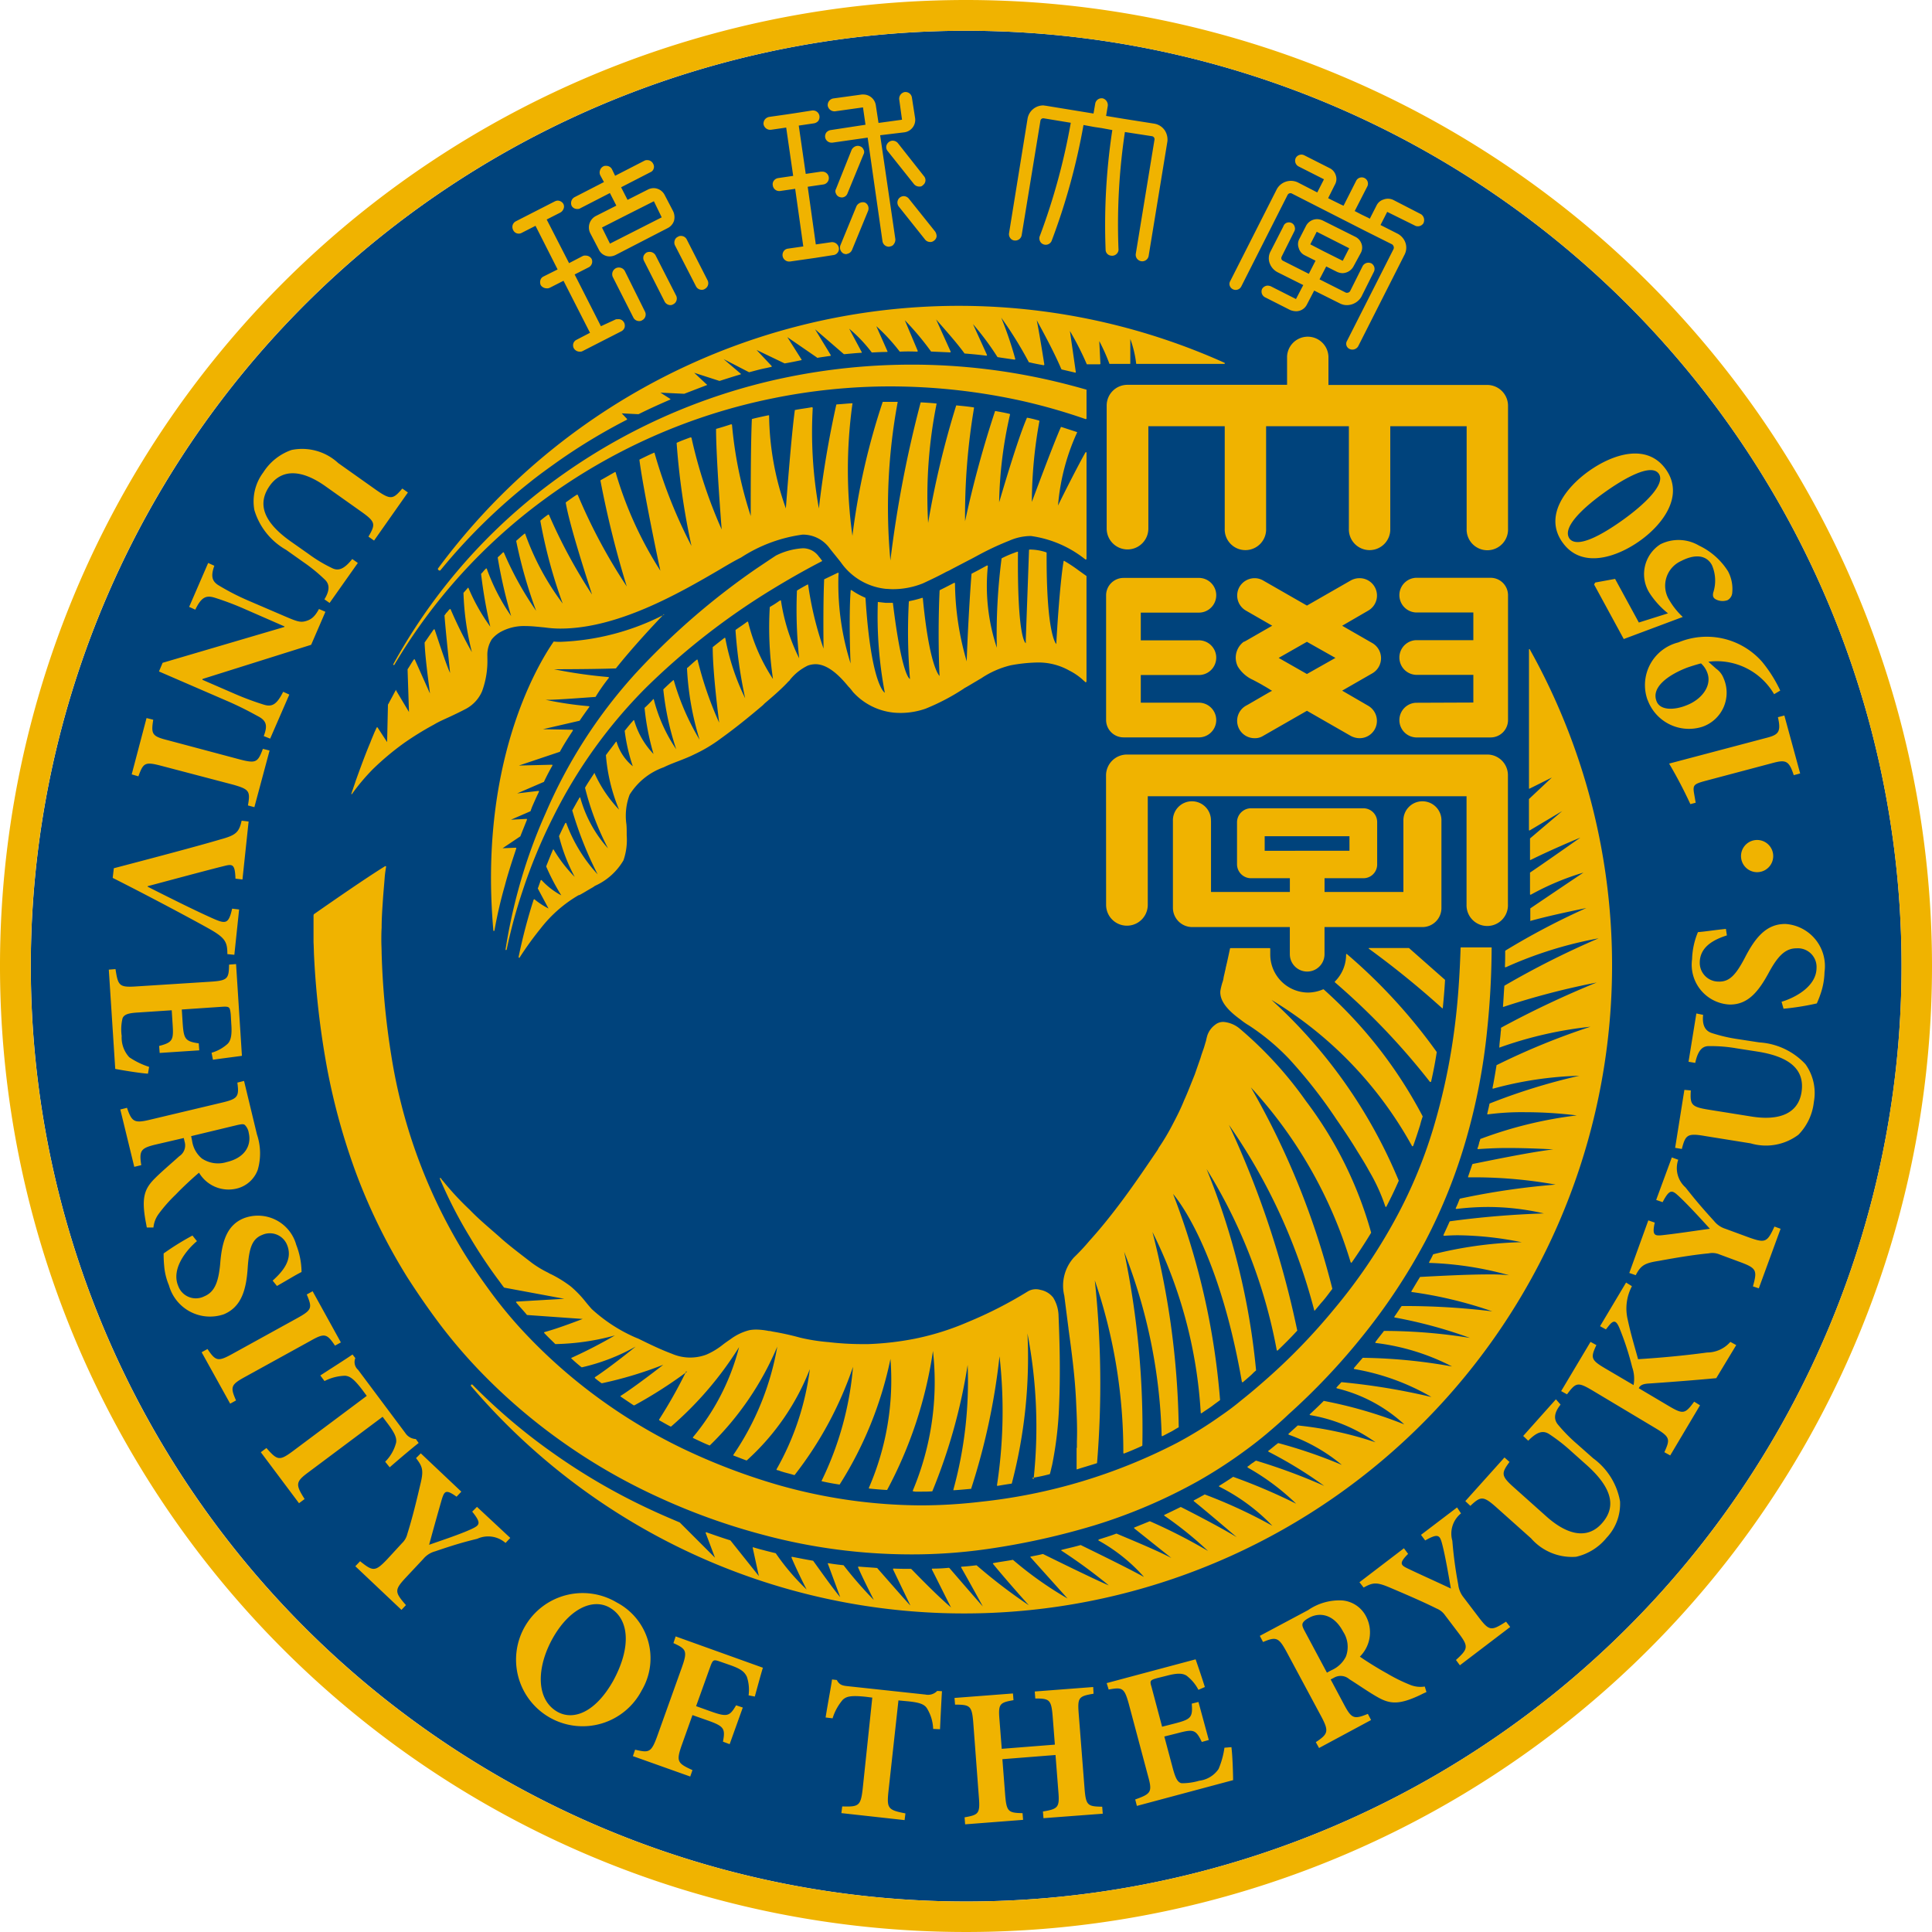
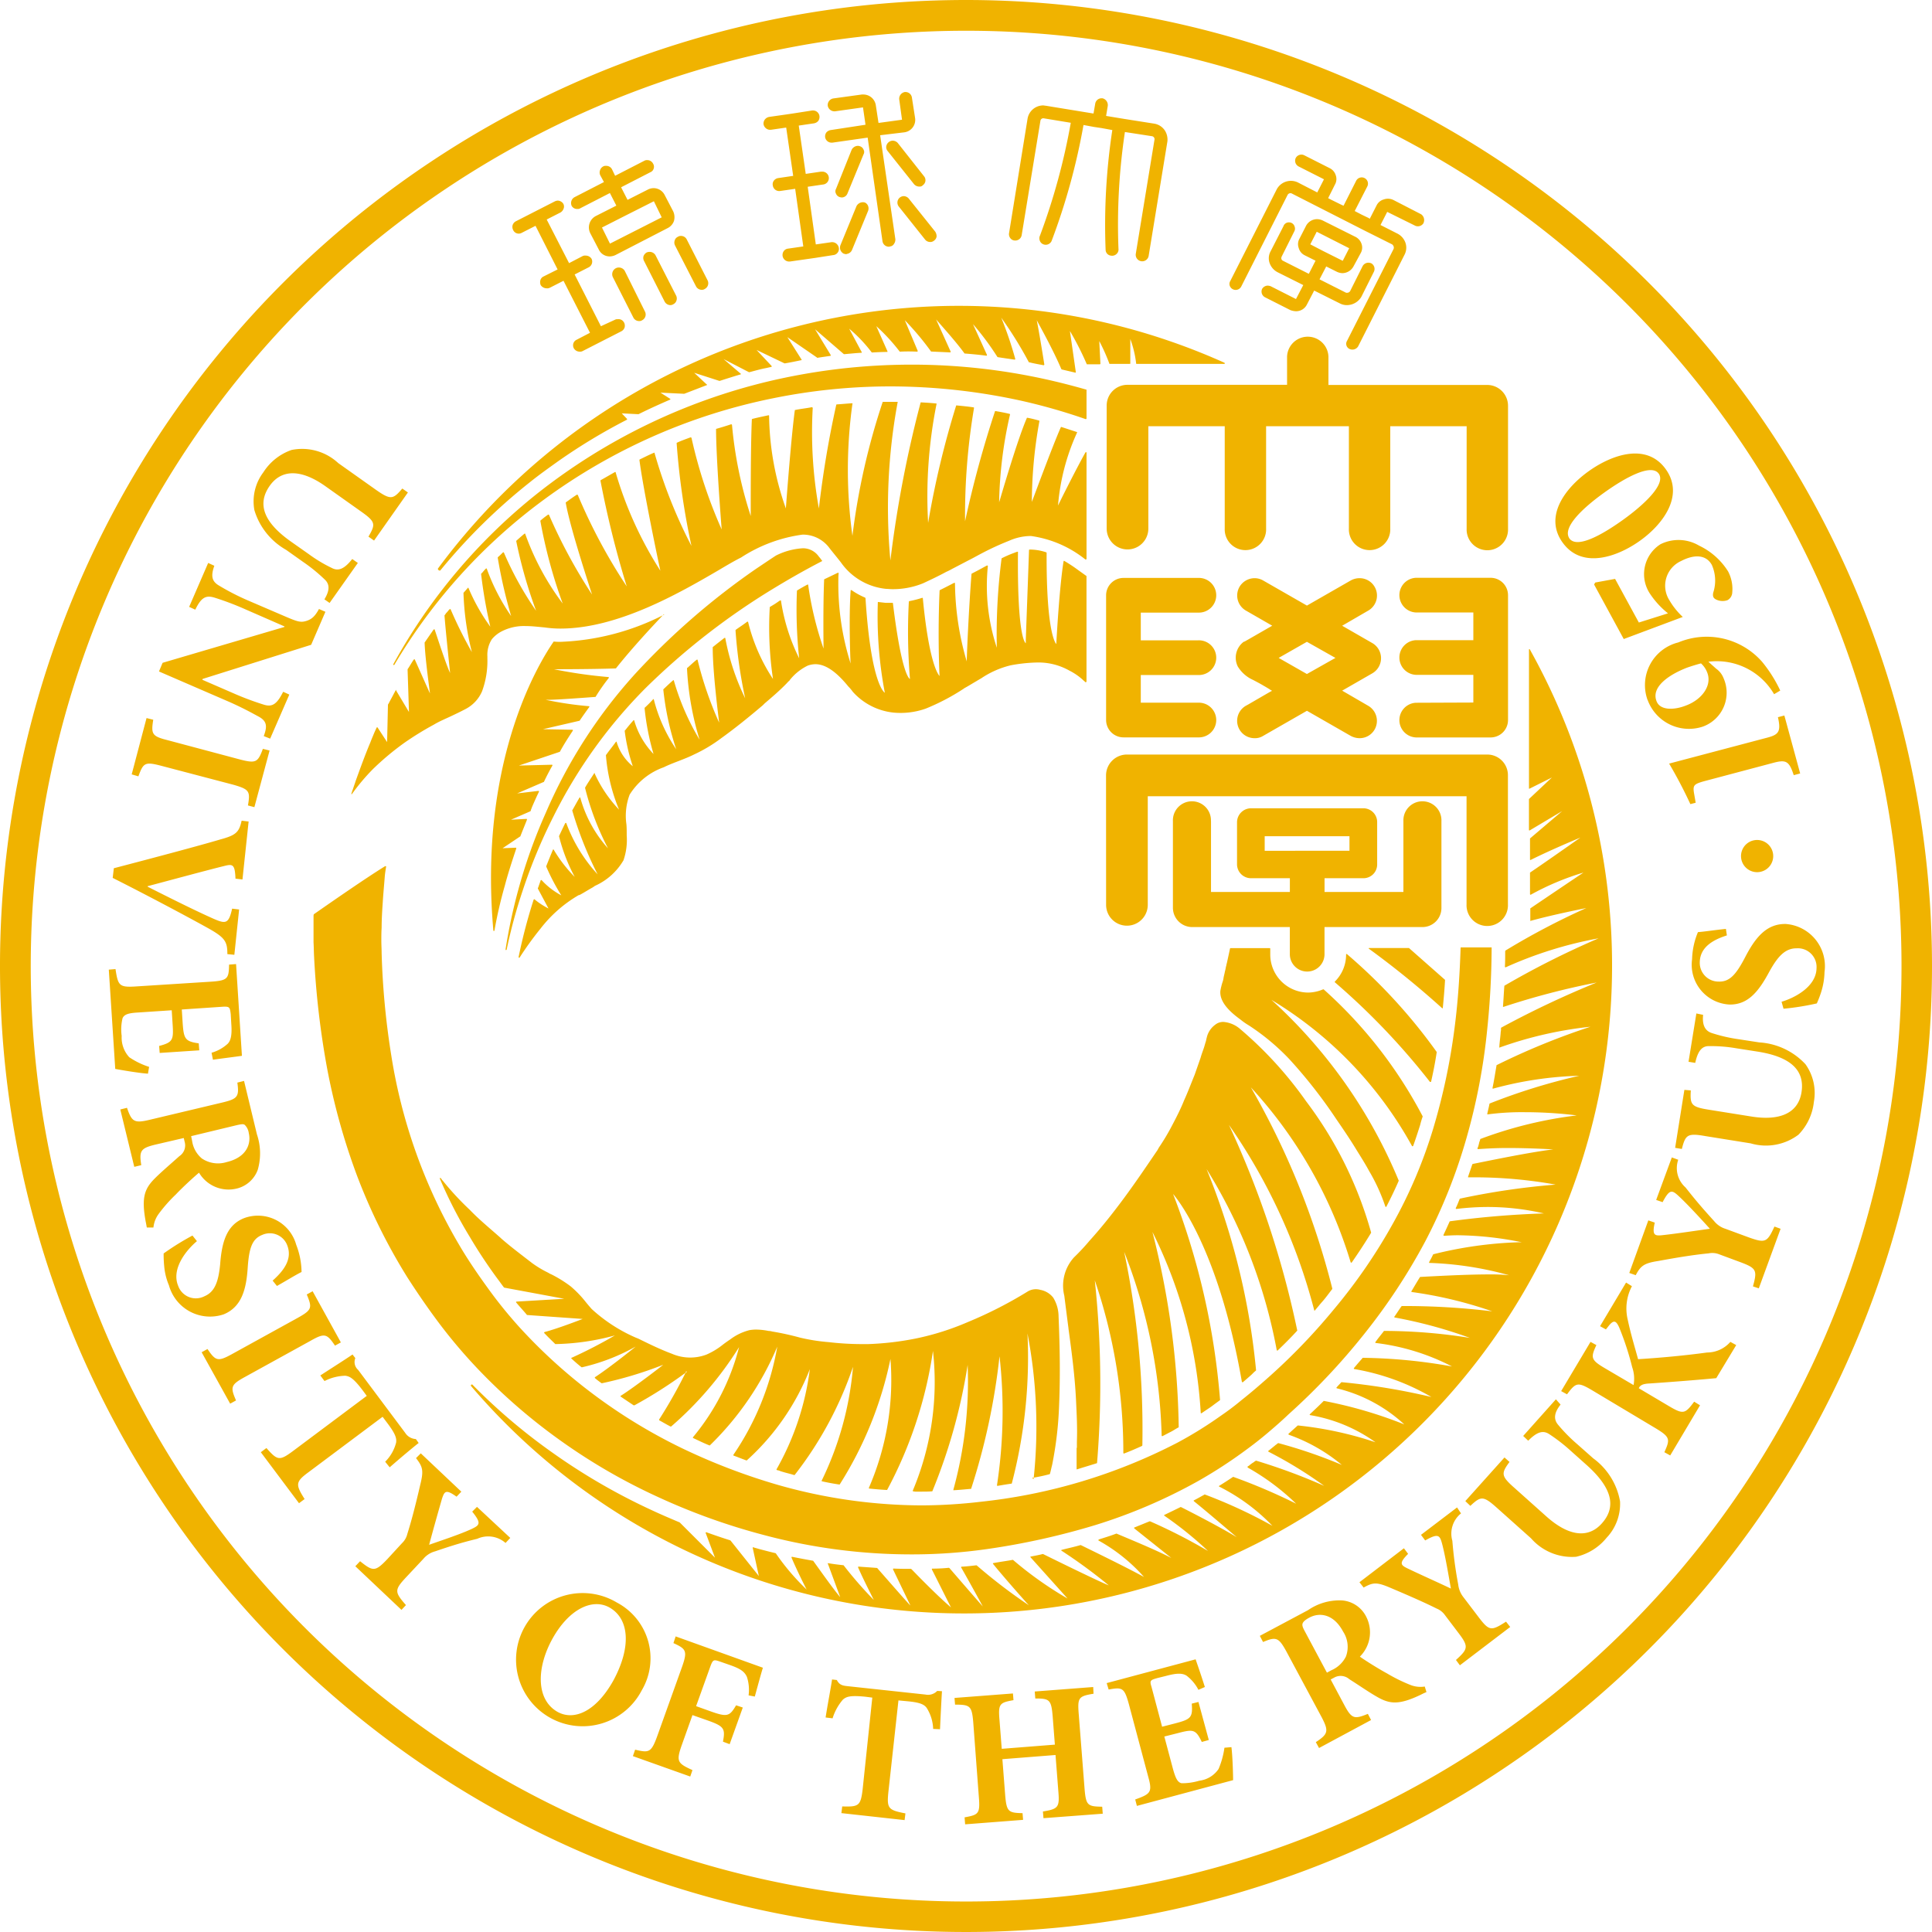
<svg xmlns="http://www.w3.org/2000/svg" width="60" height="60" viewBox="0 0 60 60">
-   <path d="M30.145,1.1A29.049,29.049,0,1,0,59.2,30.145,29.043,29.043,0,0,0,30.145,1.1Z" transform="translate(-0.145 -0.145)" fill="#00437c" />
  <path d="M60,30A30,30,0,1,1,30,0,30.007,30.007,0,0,1,60,30ZM30,.955A29.049,29.049,0,1,0,59.053,30,29.043,29.043,0,0,0,30,.955Zm11.239,11H46.19a.647.647,0,0,1,.643.643v3.822a.643.643,0,1,1-1.285,0V13.237H43.176v3.179a.643.643,0,1,1-1.285,0V13.237H39.32v3.179a.643.643,0,1,1-1.285,0V13.237H35.663v3.179a.647.647,0,1,1-1.294,0V12.594a.643.643,0,0,1,.651-.643h4.951v-.877a.643.643,0,0,1,1.285,0v.877Zm-4.03,7.07a.539.539,0,1,0,0-1.077H34.89a.541.541,0,0,0-.539.539v3.874a.541.541,0,0,0,.539.539h2.319a.539.539,0,1,0,0-1.077H35.428v-.86h1.781a.539.539,0,1,0,0-1.077H35.428v-.86Zm6.766,2.8a.539.539,0,0,0,0,1.077h2.319a.541.541,0,0,0,.539-.539V18.483a.541.541,0,0,0-.539-.539H43.975a.539.539,0,0,0,0,1.077h1.781v.86H43.975a.539.539,0,0,0,0,1.077h1.781v.86Zm-5.342-1.893c.009,0,.052-.026.877-.5l-.816-.469a.54.54,0,0,1-.2-.738.547.547,0,0,1,.469-.269.531.531,0,0,1,.261.069l1.364.782,1.364-.782a.564.564,0,0,1,.269-.069.539.539,0,0,1,.269,1.008l-.808.469.938.539a.543.543,0,0,1,0,.938l-.938.539.808.469a.542.542,0,0,1,.2.738.536.536,0,0,1-.469.269.591.591,0,0,1-.269-.069l-1.364-.782-1.364.782a.471.471,0,0,1-.261.069.539.539,0,0,1-.269-1.008l.078-.043c.6-.347.7-.408.73-.417h0v-.009h-.009c-.009-.009-.035-.017-.078-.052a.03.03,0,0,1-.017-.009c-.043-.026-.1-.061-.148-.087-.1-.061-.217-.122-.33-.182a1.062,1.062,0,0,1-.478-.417A.617.617,0,0,1,38.633,19.925Zm1.077.5.877.5.886-.5-.886-.5Zm-5.359,7.669a.647.647,0,0,0,1.294,0V24.728h9.9v3.361a.643.643,0,1,0,1.285,0V24.076a.641.641,0,0,0-.643-.643H35a.649.649,0,0,0-.651.643ZM37.609,25.5v2.2h2.449v-.426H38.851a.434.434,0,0,1-.434-.426V25.536a.436.436,0,0,1,.434-.434h3.492a.428.428,0,0,1,.426.434v1.312a.426.426,0,0,1-.426.426H41.135V27.7h2.449V25.5a.591.591,0,1,1,1.181,0v2.7a.591.591,0,0,1-.591.591h-3.04v.843a.538.538,0,1,1-1.077,0v-.843h-3.04a.6.6,0,0,1-.591-.591V25.5a.591.591,0,1,1,1.181,0Zm4.3.921V25.97H39.276v.452ZM9.737,28.437v.825c.009.148.009.3.017.443a26.431,26.431,0,0,0,.4,3.448,20.2,20.2,0,0,0,.938,3.37,18.064,18.064,0,0,0,1.563,3.153c.313.486.634.955,1,1.442a16.254,16.254,0,0,0,1.138,1.346,17.857,17.857,0,0,0,2.64,2.293A18.245,18.245,0,0,0,20.455,46.5a19.871,19.871,0,0,0,3.274,1.173,17.771,17.771,0,0,0,4.56.6h0a16.444,16.444,0,0,0,2.362-.165,22.573,22.573,0,0,0,3.37-.747,16.562,16.562,0,0,0,3.2-1.372,14.641,14.641,0,0,0,1.468-.955c.226-.165.46-.347.686-.539s.434-.373.643-.573a20.518,20.518,0,0,0,2.354-2.5,18.643,18.643,0,0,0,1.893-2.875,16.9,16.9,0,0,0,1.277-3.2,19.022,19.022,0,0,0,.643-3.361,25.288,25.288,0,0,0,.139-2.554v-.009h-.947c-.009,0-.017,0-.017.017-.026.808-.078,1.633-.182,2.441a19.536,19.536,0,0,1-.669,3.17,14.82,14.82,0,0,1-1.259,2.962,16.943,16.943,0,0,1-1.824,2.649,18.859,18.859,0,0,1-2.258,2.31q-.313.274-.625.521c-.208.174-.417.33-.634.478a12.458,12.458,0,0,1-1.346.834,17.2,17.2,0,0,1-6.1,1.833,16.123,16.123,0,0,1-1.841.113,16.433,16.433,0,0,1-4.456-.634,19.308,19.308,0,0,1-2.979-1.138,16.8,16.8,0,0,1-2.71-1.642,16.417,16.417,0,0,1-2.345-2.119A13.93,13.93,0,0,1,15.148,40c-.321-.443-.617-.877-.877-1.32a16.7,16.7,0,0,1-2.119-5.9,24.217,24.217,0,0,1-.3-3.179c0-.122-.009-.252-.009-.4,0-.122,0-.252.009-.391,0-.261.017-.53.035-.79.017-.278.043-.539.061-.782.009-.113.026-.217.043-.321,0-.009,0-.009-.009-.017H11.96c-.617.382-1.65,1.1-2.215,1.494A.244.244,0,0,0,9.737,28.437Zm2.493-7.782c.009,0,.009,0,.017-.009a17.3,17.3,0,0,1,4.638-5.124,18.03,18.03,0,0,1,7.122-3.153A18.3,18.3,0,0,1,27.655,12a19.046,19.046,0,0,1,4.091.452,18.1,18.1,0,0,1,1.972.565.027.027,0,0,0,.017-.009A.009.009,0,0,0,33.743,13v-.886c0-.009,0-.017-.017-.017-.608-.174-1.216-.321-1.815-.434a19.294,19.294,0,0,0-8.017.174A18.5,18.5,0,0,0,16.72,15.3a17.579,17.579,0,0,0-4.508,5.333c-.009,0,0,.017.017.017Zm21.4.46c.026.026.052.043.078.069.009.009.009.009.017,0a.019.019,0,0,0,.017-.017V17.892a.009.009,0,0,0-.009-.009l-.243-.174a4.641,4.641,0,0,0-.434-.287c-.009-.009-.017-.009-.017,0l-.009.009c-.13.816-.217,2.389-.226,2.571-.009-.009-.313-.3-.3-2.831a.03.03,0,0,0-.009-.017,1.6,1.6,0,0,0-.521-.087.019.019,0,0,0-.017.017c-.017.512-.052,1.45-.1,2.779v.113c-.017-.009-.269-.174-.243-2.832,0-.009,0-.009-.009-.009s-.009-.009-.009,0a.659.659,0,0,0-.1.035c-.122.043-.252.1-.382.165l-.009.009a18.394,18.394,0,0,0-.148,2.771,6.09,6.09,0,0,1-.278-2.536.009.009,0,0,0-.009-.009c0-.009-.009-.009-.017-.009-.13.069-.252.139-.373.2l-.1.052-.009.009c-.087,1.12-.148,2.562-.148,2.719a8.833,8.833,0,0,1-.365-2.423c0-.009,0-.009-.009-.017h-.017l-.035.017c-.148.078-.287.148-.408.208a.03.03,0,0,0-.009.017c-.061,1.3-.009,2.6,0,2.649-.017-.009-.321-.313-.521-2.415,0-.009,0-.009-.009-.009h-.017a3.2,3.2,0,0,1-.391.1c-.009,0-.009.009-.017.017a17.587,17.587,0,0,0,.035,2.4c-.009,0-.252-.078-.53-2.354,0-.009-.009-.009-.017-.009h-.208l-.226-.026h-.017V18.7a12.683,12.683,0,0,0,.217,2.814s-.426-.217-.6-2.936c0-.009-.009-.009-.009-.017a2.28,2.28,0,0,1-.426-.235h-.017c-.009,0-.009.009-.009.017-.061.782-.009,2.258,0,2.267a8.2,8.2,0,0,1-.382-2.623V17.97a1.63,1.63,0,0,1,.009-.165c0-.009,0-.009-.009-.017h-.017l-.417.2c-.009.009-.009.009-.009.017v.026c-.035.825-.017,2.093-.017,2.111a10.462,10.462,0,0,1-.478-1.98.009.009,0,0,0-.009-.009h-.009c-.1.052-.208.113-.321.182l-.009.009a14.024,14.024,0,0,0,.069,2.1,6.009,6.009,0,0,1-.565-1.789.009.009,0,0,0-.009-.009h-.017l-.009.009a.116.116,0,0,0-.043.026c-.052.035-.113.078-.174.113l-.087.052-.009.009a10.838,10.838,0,0,0,.1,2.232,5.644,5.644,0,0,1-.773-1.772l-.009-.009h-.017c-.13.1-.261.182-.356.252a.03.03,0,0,0-.009.017,14.7,14.7,0,0,0,.3,2.111,7.241,7.241,0,0,1-.617-1.867.009.009,0,0,0-.009-.009h-.017q-.169.13-.365.287v.009c0,.79.182,2.18.2,2.336a11.138,11.138,0,0,1-.669-1.946.009.009,0,0,0-.009-.009c0-.009-.009,0-.017,0-.1.078-.191.165-.278.243l-.017.009c0,.009,0,.009-.009.009a9.034,9.034,0,0,0,.391,2.224,7.658,7.658,0,0,1-.8-1.841l-.009-.009a.027.027,0,0,0-.017.009c-.1.087-.2.182-.3.278v.009a8.708,8.708,0,0,0,.4,1.85,4.889,4.889,0,0,1-.695-1.546.009.009,0,0,0-.009-.009c-.009,0-.017,0-.017.009a3.684,3.684,0,0,1-.261.261v.009a7.717,7.717,0,0,0,.278,1.424,2.5,2.5,0,0,1-.6-1.042l-.009-.009c-.009,0-.017,0-.017.009q-.13.143-.261.313c-.009,0-.009,0-.009.009a5.552,5.552,0,0,0,.252,1.1,1.534,1.534,0,0,1-.5-.747c0-.009,0-.009-.009-.017a.03.03,0,0,0-.017.009c-.1.139-.208.269-.3.4a.009.009,0,0,0-.009.009,5.515,5.515,0,0,0,.408,1.694,4.044,4.044,0,0,1-.764-1.138L18.474,24c-.009,0-.017,0-.017.009-.1.156-.2.3-.287.452v.009a8.515,8.515,0,0,0,.712,1.876,3.89,3.89,0,0,1-.86-1.572c0-.009-.009-.009-.017-.009a.009.009,0,0,0-.009.009c-.078.13-.148.261-.217.382l-.009.009a11.412,11.412,0,0,0,.79,1.989,4.788,4.788,0,0,1-.973-1.589c0-.009-.009-.009-.017-.009s-.009,0-.017.009c-.069.139-.139.287-.191.4v.009a5.471,5.471,0,0,0,.486,1.259,4.37,4.37,0,0,1-.651-.843.009.009,0,0,0-.009-.009h0c-.009,0-.017,0-.017.009-.069.165-.139.339-.208.512v.009a6.631,6.631,0,0,0,.469.895,2.257,2.257,0,0,1-.608-.469.03.03,0,0,0-.017-.009c0,.009-.009.009-.017.009-.017.069-.052.148-.069.208l-.017.035v.017l.33.617a2.3,2.3,0,0,1-.426-.278c-.009-.009-.009-.009-.017-.009s-.009.009-.017.009a16.7,16.7,0,0,0-.469,1.789.03.03,0,0,0,.009.017h.009c.009,0,.017,0,.017-.009a10.046,10.046,0,0,1,.651-.9A4.1,4.1,0,0,1,17.97,27.8L18,27.794c.13-.069.252-.148.391-.226a.611.611,0,0,0,.078-.052l.017-.009a1.945,1.945,0,0,0,.877-.79,1.94,1.94,0,0,0,.1-.773V25.9c0-.1,0-.2-.009-.3a1.86,1.86,0,0,1,.1-.921,2.054,2.054,0,0,1,1.06-.851c.156-.078.321-.139.478-.2h0c.156-.061.313-.122.469-.2a4.63,4.63,0,0,0,.834-.5c.417-.3.834-.634,1.294-1.025l.061-.061c.235-.2.469-.4.686-.625a.818.818,0,0,1,.087-.087l.009-.017a1.611,1.611,0,0,1,.556-.443.745.745,0,0,1,.235-.043c.391,0,.756.365,1.025.695l.026.026a1.586,1.586,0,0,1,.113.139,1.971,1.971,0,0,0,1.259.643,2.346,2.346,0,0,0,1-.122,6.755,6.755,0,0,0,1.19-.625l.009-.009c.13-.069.252-.148.373-.217.043-.026.1-.061.148-.087a2.821,2.821,0,0,1,.921-.408,4.945,4.945,0,0,1,.8-.087,1.951,1.951,0,0,1,1.025.252A1.859,1.859,0,0,1,33.631,21.115ZM20.62,19.091a7.658,7.658,0,0,1-3.214.842,1.818,1.818,0,0,1-.208-.009h0a.009.009,0,0,0-.009.009c-.556.808-2.319,3.848-1.867,8.964a.019.019,0,0,0,.017.017h0c.009,0,.009-.009.017-.017a13.711,13.711,0,0,1,.321-1.39c.1-.382.226-.764.356-1.155v-.017a.027.027,0,0,0-.017-.009h0l-.408.017.556-.373v-.009c.069-.174.139-.347.2-.5V25.44c-.009-.009-.009-.009-.017-.009l-.478.026.6-.261.009-.009c.009-.017.009-.035.017-.052s.017-.043.026-.069c.061-.139.13-.3.217-.478v-.017a.027.027,0,0,0-.017-.009l-.66.078.825-.356c.009,0,.009,0,.009-.009q.13-.274.261-.5v-.017c-.009-.009-.009-.009-.017-.009l-1.025.026,1.268-.426a.009.009,0,0,0,.009-.009c.113-.208.252-.426.4-.651v-.017a.03.03,0,0,0-.017-.009l-.912-.017,1.129-.261A.009.009,0,0,0,18,22.383c.1-.148.2-.287.3-.426.009-.009.009-.009,0-.017s-.009-.009-.017-.009a10.877,10.877,0,0,1-1.346-.2c.156.017,1.06-.052,1.546-.087.009,0,.017,0,.017-.009a5.741,5.741,0,0,1,.408-.582v-.017l-.009-.009a14.724,14.724,0,0,1-1.694-.243c.009,0,1.242,0,1.92-.026a.009.009,0,0,0,.009-.009c.512-.643,1.138-1.312,1.468-1.659a.027.027,0,0,0,.009-.017C20.637,19.091,20.628,19.082,20.62,19.091Zm-8.312,2.336h0c-.009,0-.009,0-.017.009l-.017.026c-.009.026-.035.061-.052.1-.052.1-.1.182-.148.278l-.026.043v.009l-.026,1.155-.3-.46h-.009a.027.027,0,0,0-.017.009c-.026.061-.052.113-.078.174-.035.087-.078.182-.113.278-.165.391-.313.8-.46,1.207-.026.087-.061.174-.087.261-.017.035-.026.078-.043.122v.009a.012.012,0,0,0,0,.017h.009a.009.009,0,0,0,.009-.009,6.473,6.473,0,0,1,.643-.764,8.464,8.464,0,0,1,.973-.816,9.487,9.487,0,0,1,.929-.573c.165-.1.347-.174.512-.252s.313-.148.46-.226a1.117,1.117,0,0,0,.521-.556,2.73,2.73,0,0,0,.165-1.025v-.061a.9.9,0,0,1,.139-.53.975.975,0,0,1,.287-.235,1.508,1.508,0,0,1,.764-.174c.2,0,.4.026.591.043l.069.009a3.357,3.357,0,0,0,.417.026c1.781,0,3.683-1.094,4.933-1.824.261-.156.486-.287.677-.382a4.63,4.63,0,0,1,1.911-.712,1.025,1.025,0,0,1,.842.426c.13.165.243.3.347.434a1.947,1.947,0,0,0,1.407.825c.061,0,.122.009.182.009a2.476,2.476,0,0,0,.964-.182c.243-.113.5-.235.721-.356a1.621,1.621,0,0,0,.174-.087l.5-.261c.139-.069.278-.148.426-.226a8.7,8.7,0,0,1,.851-.391,1.686,1.686,0,0,1,.677-.148,3.455,3.455,0,0,1,1.694.73h.017c.009-.009.017-.009.017-.017v-3.3a.019.019,0,0,0-.017-.017.03.03,0,0,0-.017.009c-.321.573-.851,1.642-.851,1.65a6.744,6.744,0,0,1,.591-2.267v-.009c0-.009,0-.009-.009-.009l-.478-.156c-.009,0-.017,0-.017.009-.252.565-.895,2.31-.9,2.319a14.2,14.2,0,0,1,.235-2.51.03.03,0,0,0-.009-.017c-.1-.026-.217-.061-.365-.087-.009,0-.017,0-.017.009-.313.721-.851,2.6-.86,2.614h0a13.091,13.091,0,0,1,.339-2.727.019.019,0,0,0-.017-.017c-.139-.035-.287-.061-.434-.087-.009,0-.017,0-.017.009a33.264,33.264,0,0,0-.929,3.413,20.086,20.086,0,0,1,.278-3.518v-.009l-.009-.009c-.165-.026-.339-.043-.53-.061-.009,0-.017,0-.017.009a28.121,28.121,0,0,0-.869,3.639,14.564,14.564,0,0,1,.261-3.691v-.017h-.009c-.156-.017-.313-.026-.469-.035h0c-.009,0-.017,0-.017.009a36.283,36.283,0,0,0-.938,4.9,17.916,17.916,0,0,1,.226-4.916v-.009H27.42a.009.009,0,0,0-.009.009,21.3,21.3,0,0,0-.938,4.152h0a14.9,14.9,0,0,1,0-4.1c.009,0,0-.017,0-.017h-.017c-.156.009-.313.026-.469.035a.019.019,0,0,0-.017.017,31.518,31.518,0,0,0-.539,3.214h0a13.327,13.327,0,0,1-.191-3.118c0-.009,0-.009-.009-.017a.03.03,0,0,0-.017-.009c-.182.035-.356.052-.521.087-.009,0-.009,0-.009.009-.113.825-.261,2.814-.278,3.04v.009a8.868,8.868,0,0,1-.521-2.884.009.009,0,0,0-.009-.009h-.017c-.165.035-.33.069-.5.113l-.009.009c-.043.869-.035,2.988-.035,3.005a12.739,12.739,0,0,1-.582-2.831.009.009,0,0,0-.009-.009c-.009-.009-.009-.009-.017-.009-.156.052-.313.1-.452.139a.03.03,0,0,0-.017.009c0,.877.156,2.892.174,3.118a14.922,14.922,0,0,1-.938-2.849c-.009,0-.009-.009-.017-.009h-.017c-.139.052-.278.1-.417.165-.009,0-.009.009-.009.017a22.745,22.745,0,0,0,.46,3.188,15.35,15.35,0,0,1-1.146-2.884.009.009,0,0,0-.009-.009c0-.009-.009-.009-.009,0-.148.061-.3.139-.443.208-.009.009-.009.009-.009.017.122.947.625,3.335.651,3.439a11.725,11.725,0,0,1-1.39-3.057.009.009,0,0,0-.009-.009H19.1c-.139.078-.287.165-.443.252-.009.009-.009.009-.009.017a30.628,30.628,0,0,0,.816,3.283,17.155,17.155,0,0,1-1.52-2.84c-.009,0-.009-.009-.017-.009h-.009c-.113.069-.217.148-.339.235-.009,0-.009.009-.009.017.13.773.79,2.762.816,2.849A16.452,16.452,0,0,1,17.05,15.99l-.009-.009h-.017c-.1.069-.165.122-.235.182l-.009.009a15.54,15.54,0,0,0,.695,2.571,8.127,8.127,0,0,1-1.164-2.163c0-.009,0-.009-.009-.009h-.009c-.087.069-.174.148-.252.217-.009.009-.009.009-.009.017a14.688,14.688,0,0,0,.617,2.163,10.172,10.172,0,0,1-1-1.807l-.009-.009a.032.032,0,0,0-.026.009c-.043.043-.1.1-.148.139,0,.009-.009.009-.009.017a15.32,15.32,0,0,0,.417,1.815,6.33,6.33,0,0,1-.756-1.468c0-.009,0-.009-.017-.009a.027.027,0,0,0-.017.009,1.337,1.337,0,0,0-.1.113l-.035.035-.009.009a14.937,14.937,0,0,0,.287,1.642,5.983,5.983,0,0,1-.677-1.2.009.009,0,0,0-.009-.009c-.009,0-.017,0-.017.009-.043.052-.087.1-.13.148v.009a8.476,8.476,0,0,0,.261,1.833,13.508,13.508,0,0,1-.66-1.329c-.009-.009-.009-.009-.017-.009h-.009l-.035.035a.92.92,0,0,1-.087.1.264.264,0,0,1-.043.061v0c.035.486.174,1.772.174,1.789-.13-.278-.373-1.034-.478-1.346,0-.009-.009-.009-.017-.009s-.017,0-.017.009l-.009.009c-.009.017-.026.035-.035.052q-.1.143-.235.339v.009c.017.512.165,1.529.165,1.572l-.469-1.051c0-.009-.009-.009-.017-.009h0c-.009,0-.009.009-.017.009-.069.1-.122.2-.191.3V20.8l.043,1.312-.4-.669C12.316,21.427,12.307,21.427,12.307,21.427Zm1.338-3.709h.026a18.1,18.1,0,0,1,2.788-2.745c.269-.217.573-.434.877-.651a17.972,17.972,0,0,1,2.128-1.285l.009-.009v-.017l-.165-.174.512.026h.009c.33-.165.66-.313.981-.452l.009-.009c0-.009,0-.009-.009-.017l-.3-.191.73.035h.009l.7-.269c.009,0,.009,0,.009-.009s0-.009-.009-.009l-.391-.365.782.252h.009c.217-.069.434-.139.643-.2.009,0,.009-.009.017-.009s0-.009-.009-.017l-.53-.452.79.408h.009c.2-.052.365-.1.53-.13l.113-.026.043-.009a.009.009,0,0,0,.009-.009v-.017l-.469-.5.869.417h.009c.156-.026.33-.061.512-.1.009,0,.009,0,.009-.009V11.17l-.443-.7.921.634a.009.009,0,0,0,.009.009c.156-.026.287-.043.408-.061l.009-.009v-.017l-.486-.8.895.773h.017c.191-.017.365-.035.521-.043.009,0,.017,0,.017-.009s.009-.009,0-.009l-.391-.73a4.44,4.44,0,0,1,.695.73.03.03,0,0,0,.017.009c.156-.009.313-.017.469-.017a.009.009,0,0,0,.009-.009v-.009l-.347-.782a5.9,5.9,0,0,1,.721.782l.009.009c.174-.009.356-.009.538,0a.019.019,0,0,0,.017-.017v-.009L28.1,9.945a8.766,8.766,0,0,1,.816.973h.017l.573.026a.03.03,0,0,0,.017-.009v-.017l-.452-1c.061.078.608.677.877,1.051a.009.009,0,0,0,.009.009c.2.017.426.035.677.069a.019.019,0,0,0,.017-.017v-.009l-.434-.955a8.68,8.68,0,0,1,.756,1.016l.009.009c.165.026.347.052.53.078a.019.019,0,0,0,.017-.017v-.009a11.673,11.673,0,0,0-.434-1.277,12.456,12.456,0,0,1,.851,1.372c0,.009.009.009.017.017h.017c.139.035.287.061.426.087h.009s.017-.009.017-.017v-.009c-.061-.391-.174-1.077-.235-1.372.052.1.512.921.764,1.52a.009.009,0,0,1,.009.009l.426.1H33.4c.009,0,.009-.009.009-.017v-.009l-.182-1.268a9.24,9.24,0,0,1,.521,1.025.009.009,0,0,0,.009.009h.4a.019.019,0,0,0,.017-.017v-.009l-.035-.695a5.993,5.993,0,0,1,.313.7c0,.009.009.009.017.009h.617c.017,0,.017-.009.017-.017v-.756a3.341,3.341,0,0,1,.182.764c0,.009.009.009.017.009h2.719a.019.019,0,0,0,.017-.017.03.03,0,0,0-.009-.017A20.121,20.121,0,0,0,13.6,17.658C13.593,17.684,13.619,17.71,13.645,17.719Zm6.028,3.266a15.562,15.562,0,0,0-2.727,4.265A16.371,16.371,0,0,0,16.1,27.62a16.949,16.949,0,0,0-.4,1.867c0,.009,0,.017.017.017h0a.03.03,0,0,0,.017-.009,15.957,15.957,0,0,1,.5-1.841,16.683,16.683,0,0,1,.955-2.3,15.339,15.339,0,0,1,2.875-4,21.756,21.756,0,0,1,3.882-3.031c.512-.313,1.042-.617,1.581-.895a.009.009,0,0,1,.009-.009.009.009,0,0,0-.009-.009l-.026-.035a.76.76,0,0,0-.069-.087.6.6,0,0,0-.5-.261,2.143,2.143,0,0,0-.834.226c-.226.148-.417.278-.6.4A22.312,22.312,0,0,0,19.673,20.984ZM44.435,33.6h0l.009-.009c.069-.3.13-.617.174-.912v-.009a16.962,16.962,0,0,0-2.788-3.04.012.012,0,0,0-.017,0c-.009,0-.009.009-.009.017a1.17,1.17,0,0,1-.347.834.009.009,0,0,1-.009.009c0,.009.009.009.009.017A21.713,21.713,0,0,1,44.409,33.6C44.427,33.6,44.435,33.6,44.435,33.6Zm-.582,1.989c0,.009.009.009.017.009s.009-.009.017-.009c.078-.217.148-.434.217-.651a2.4,2.4,0,0,1,.069-.235l.009-.026v-.009a13.99,13.99,0,0,0-3.075-3.943h-.017a1.213,1.213,0,0,1-.46.1,1.182,1.182,0,0,1-1.181-1.181v-.182a.019.019,0,0,0-.017-.017H38.217a.027.027,0,0,0-.017.009c-.009.043-.061.287-.1.46-.017.052-.017.1-.026.1a1.412,1.412,0,0,1-.035.165c-.009.061-.035.139-.043.208a.723.723,0,0,1-.035.13,2.134,2.134,0,0,0-.061.252c-.035.356.313.669.625.895a2.058,2.058,0,0,0,.261.182,6.992,6.992,0,0,1,1.251,1.042,15.271,15.271,0,0,1,1.468,1.876c.252.365.46.677.643.981.13.208.261.417.373.625a5.713,5.713,0,0,1,.5,1.094.027.027,0,0,1,.009.017h.009c.009,0,.017,0,.017-.009.13-.252.261-.521.382-.8v-.009a15.681,15.681,0,0,0-3.952-5.611A12.129,12.129,0,0,1,43.853,35.594Zm.938-4.273h0c.017-.009.017-.009.017-.017.026-.269.052-.556.069-.86,0-.009,0-.009-.009-.017l-1.112-.981H42.525c-.009,0-.017,0-.017.009s0,.017.009.017a27.672,27.672,0,0,1,2.267,1.841ZM33.353,39.05a1.308,1.308,0,0,0-.3,1.19c.043.339.087.686.13,1.016v.009c.1.73.2,1.485.235,2.241.017.373.043.816.026,1.259v.191l-.009.017v.651a.008.008,0,0,0,.009.009h0c.191-.061.4-.122.617-.191a.009.009,0,0,0,.009-.009A30.214,30.214,0,0,0,34,39.763a16.468,16.468,0,0,1,.886,5.359.03.03,0,0,0,.009.017h.017c.182-.069.365-.148.556-.235,0-.009.009-.009.009-.017a26.982,26.982,0,0,0-.565-6.01,16.787,16.787,0,0,1,1.164,5.706c0,.009,0,.009.009.017h.017c.087-.043.165-.087.252-.13s.165-.1.243-.139c.009,0,.009-.009.009-.017a25.73,25.73,0,0,0-.816-6.054,14.442,14.442,0,0,1,1.5,5.62.009.009,0,0,0,.009.009h.017c.122-.087.235-.156.33-.226.078-.061.165-.122.235-.174.009-.009.009-.009.009-.017a22.709,22.709,0,0,0-1.459-6.393c.009.017,1.39,1.537,2.137,5.837a.009.009,0,0,0,.009.009H38.6c.1-.087.182-.156.269-.235l.078-.078.061-.052v-.009a22.049,22.049,0,0,0-1.537-6.245,16.269,16.269,0,0,1,2.18,5.628l.009.009h.017c.217-.208.426-.417.608-.617,0-.009.009-.009,0-.017a29.288,29.288,0,0,0-2.119-6.375,17.92,17.92,0,0,1,2.649,5.759V40.7c.017.009.017,0,.017,0,.087-.1.165-.2.243-.287.1-.113.191-.243.3-.382v-.017a24.462,24.462,0,0,0-2.528-6.245,13.96,13.96,0,0,1,3.1,5.437c.009,0,.009.009.017.009a.027.027,0,0,0,.017-.009c.217-.313.417-.617.6-.921v-.009A12.19,12.19,0,0,0,40.562,34.2a12.026,12.026,0,0,0-2.076-2.267A.9.9,0,0,0,38,31.737a.394.394,0,0,0-.261.087.686.686,0,0,0-.243.33,1.687,1.687,0,0,0-.043.174c-.026.078-.043.148-.069.226-.035.1-.069.191-.1.3l-.182.521c-.13.321-.226.573-.33.8-.1.252-.226.5-.365.764a6.831,6.831,0,0,1-.417.7l-.043.078c-.33.486-.677,1-1.042,1.494s-.721.938-1.068,1.32A6.646,6.646,0,0,1,33.353,39.05ZM32.1,45.929a15.293,15.293,0,0,0-.191-4.517,15.465,15.465,0,0,1-.486,4.655.009.009,0,0,1-.009.009c-.13.017-.278.043-.434.069a.027.027,0,0,1-.017-.009V46.12a15.23,15.23,0,0,0,.078-4,20.552,20.552,0,0,1-.877,4.1c0,.009,0,.017-.009.017-.191.017-.365.035-.53.043h-.017v-.017a12.679,12.679,0,0,0,.443-3.874,17.336,17.336,0,0,1-1.094,3.917c0,.009-.009.009-.017.009-.113.009-.217.009-.313.009h-.2l-.069-.009a.009.009,0,0,1-.009-.009v-.017a8.684,8.684,0,0,0,.625-4.334,13.153,13.153,0,0,1-1.424,4.317h-.017c-.182-.009-.356-.026-.539-.043a.009.009,0,0,1-.009-.009v-.017a8.4,8.4,0,0,0,.669-4,11.7,11.7,0,0,1-1.572,3.891c0,.009-.009.009-.017.009-.182-.026-.365-.061-.539-.1L25.518,46v-.017a9.939,9.939,0,0,0,.973-3.535A11.392,11.392,0,0,1,24.684,45.8c0,.009-.009.009-.017.009l-.035-.009c-.113-.035-.235-.061-.356-.1-.035-.009-.069-.026-.1-.035l-.043-.009c-.009,0-.009-.009-.017-.009v-.017a8.433,8.433,0,0,0,1.034-3.109A7.475,7.475,0,0,1,23.2,45.347c-.009.009-.009.009-.017.009-.122-.043-.261-.1-.391-.148a.027.027,0,0,1-.017-.009v-.017a8.557,8.557,0,0,0,1.364-3.361,9.33,9.33,0,0,1-2.093,3.066c-.009,0-.009.009-.017,0-.156-.061-.313-.139-.5-.226a.009.009,0,0,1-.009-.009v-.017a7.134,7.134,0,0,0,1.433-2.8,10.823,10.823,0,0,1-2.111,2.467h-.017c-.122-.061-.235-.13-.347-.191l-.009-.009v-.017a15.145,15.145,0,0,0,.816-1.442l.009-.009a.068.068,0,0,0,.035-.035.008.008,0,0,1-.009-.009c-.009-.009-.009-.009,0-.017h0c-.009.009-.017.035-.035.061a.009.009,0,0,1-.009.009,13.984,13.984,0,0,1-1.572,1h-.026c-.13-.087-.261-.174-.4-.269l-.009-.009c0-.009,0-.017.009-.017.452-.287,1.312-.955,1.32-.964a11.983,11.983,0,0,1-1.9.573h-.017c-.069-.052-.139-.1-.2-.156-.009-.009-.009-.009-.009-.017s0-.009.009-.017c.478-.313,1.251-.938,1.259-.947a6.21,6.21,0,0,1-1.668.643h-.009c-.1-.078-.2-.165-.313-.269-.009-.009-.009-.009-.009-.017a.008.008,0,0,1,.009-.009,14.682,14.682,0,0,0,1.346-.695,7.5,7.5,0,0,1-1.85.269l-.009-.009c-.1-.1-.217-.208-.33-.33-.009,0-.009-.009-.009-.017s.009-.009.009-.017c.434-.113,1.164-.4,1.19-.408l-1.72-.122c-.009,0-.017,0-.017-.009-.1-.122-.217-.243-.33-.382-.009-.009-.009-.009,0-.017l.009-.009,1.485-.087-1.867-.347-.009-.009c-.078-.1-.139-.191-.2-.269-.313-.426-.6-.86-.851-1.285a13.861,13.861,0,0,1-.938-1.824c0-.009,0-.017.009-.017s.017,0,.026.009.026.043.043.061l.017.017a8.85,8.85,0,0,0,.834.9c.3.313.643.591.964.877l.017.017c.269.235.556.452.825.66l.13.1a3.236,3.236,0,0,0,.5.3.585.585,0,0,0,.1.052,3.849,3.849,0,0,1,.6.373,3.341,3.341,0,0,1,.426.434c.069.087.148.182.226.269a4.914,4.914,0,0,0,1.364.886l.087.035c.3.148.669.33,1.042.469a1.427,1.427,0,0,0,1.068.026,2.232,2.232,0,0,0,.5-.3c.078-.061.165-.122.243-.174a1.665,1.665,0,0,1,.6-.287,1.3,1.3,0,0,1,.191-.017,2.083,2.083,0,0,1,.4.043h.009a.436.436,0,0,1,.1.017,8.495,8.495,0,0,1,.869.191,5.888,5.888,0,0,0,.886.139,8.946,8.946,0,0,0,.99.061h.243a9.148,9.148,0,0,0,1.477-.174,8.247,8.247,0,0,0,1.616-.512,12.936,12.936,0,0,0,1.867-.955.493.493,0,0,1,.382-.043.656.656,0,0,1,.4.243,1.132,1.132,0,0,1,.165.582c.043,1.016.052,1.911.017,2.745a11.388,11.388,0,0,1-.217,1.867c-.026.1-.043.191-.069.278a.009.009,0,0,1-.009.009,5.206,5.206,0,0,1-.53.113c-.009.009-.009,0-.017,0C32.1,45.938,32.1,45.938,32.1,45.929ZM21.367,42.594h0a.067.067,0,0,1-.009.026ZM47.527,28.6c.721-.2,1.7-.391,1.737-.4a22.552,22.552,0,0,0-2.51,1.32c0,.009-.009.009-.009.017,0,.174,0,.33-.009.486,0,.009.009.009.009.017h.017a12.446,12.446,0,0,1,2.884-.9,26.9,26.9,0,0,0-2.918,1.468l-.009.009c-.017.217-.026.434-.043.643a.009.009,0,0,0,.009.009h.009a23.571,23.571,0,0,1,2.892-.756,29.785,29.785,0,0,0-2.962,1.4l-.009.009v.061c0,.026-.009.052-.009.069-.009.148-.035.3-.043.46v.017c.009.009.009.009.017,0a12.133,12.133,0,0,1,2.814-.643,21.929,21.929,0,0,0-2.91,1.19c-.009,0-.009.009-.009.017-.043.252-.078.478-.122.686V33.8c0,.009.009.009.017.009a11.2,11.2,0,0,1,2.675-.4,18.934,18.934,0,0,0-2.779.86l-.009.009c-.017.1-.043.191-.069.313V34.6l.009.009a8.018,8.018,0,0,1,1.155-.069,13.227,13.227,0,0,1,1.616.1,12.871,12.871,0,0,0-2.988.73c-.009,0-.009,0-.009.009l-.017.061a.123.123,0,0,0-.017.052l-.026.1-.026.069v.017c.009.009.009.009.017.009.252-.017.565-.035.921-.035.7,0,1.39.043,1.416.043-.738.087-2.1.373-2.5.452-.009.009-.017.009-.017.017-.043.13-.087.252-.13.382v.017h.261a14.3,14.3,0,0,1,2.458.226,22.812,22.812,0,0,0-2.962.434c-.009,0-.009.009-.017.009-.035.087-.069.182-.122.287v.017c.009,0,.009.009.017.009a8.391,8.391,0,0,1,.947-.061,7.755,7.755,0,0,1,1.772.2,28.646,28.646,0,0,0-2.91.243.027.027,0,0,0-.017.009c-.069.156-.13.287-.191.417v.017a.03.03,0,0,1,.017.009c.139-.009.278-.017.434-.017a10.375,10.375,0,0,1,1.98.217H47.18a12.456,12.456,0,0,0-2.666.373l-.009.009c-.035.078-.078.156-.122.235v.017c0,.009.009.009.017.009h.026a10.431,10.431,0,0,1,2.441.382,5.528,5.528,0,0,0-.617-.026c-.7,0-1.633.052-2.137.078,0,0-.017,0-.017.009-.087.139-.174.287-.261.434-.009,0-.009.009,0,.017a.009.009,0,0,0,.009.009,12.93,12.93,0,0,1,2.5.6,22.453,22.453,0,0,0-2.805-.165c-.009,0-.009.009-.017.009-.069.1-.139.208-.217.321-.009,0-.009.009,0,.017a.009.009,0,0,0,.009.009,14.343,14.343,0,0,1,2.336.634,16.8,16.8,0,0,0-2.666-.217c-.009,0-.009,0-.009.009-.087.113-.182.226-.261.339a.012.012,0,0,0,0,.017c0,.009,0,.009.009.009a6.957,6.957,0,0,1,2.371.73,16.627,16.627,0,0,0-2.771-.269.008.008,0,0,0-.009.009c-.087.1-.182.208-.269.313v.017l.009.009a7.161,7.161,0,0,1,2.4.869,20.416,20.416,0,0,0-2.788-.46.027.027,0,0,0-.017.009c-.043.052-.1.1-.139.156a.009.009,0,0,0-.009.009c0,.009.009.009.017.017a4.711,4.711,0,0,1,2.093,1.12,13.612,13.612,0,0,0-2.5-.73.009.009,0,0,0-.009.009c-.148.148-.287.278-.426.408a.012.012,0,0,0,0,.017.03.03,0,0,0,.017.009,4.858,4.858,0,0,1,2.024.842,11.2,11.2,0,0,0-2.4-.521H40.3l-.017.017-.261.235c-.009.009-.009.009-.009.017s.009.009.009.017a5.366,5.366,0,0,1,1.65.938,15.109,15.109,0,0,0-1.972-.677c-.009,0-.009,0-.017.009l-.026.017c-.009.009-.026.026-.035.026-.069.061-.139.113-.2.165l-.026.017c-.009.009-.009.009-.009.017s0,.009.009.017a13.093,13.093,0,0,1,1.728,1.06,18.3,18.3,0,0,0-2.111-.782h-.009c-.017.009-.026.017-.043.026a.264.264,0,0,1-.061.043,1.278,1.278,0,0,0-.113.087l-.043.026v.017c0,.009,0,.009.009.017a7.285,7.285,0,0,1,1.5,1.12,18.1,18.1,0,0,0-1.954-.834.027.027,0,0,0-.017.009c-.148.1-.278.182-.417.269-.009,0-.009.009-.009.017a.009.009,0,0,0,.009.009,6.023,6.023,0,0,1,1.65,1.216,15.548,15.548,0,0,0-2.1-.973c-.009,0-.009,0-.017.009-.113.061-.217.122-.321.174l-.009.009c0,.009.009.009.009.017.4.321,1.2,1.008,1.355,1.138h.009c-.486-.3-1.4-.773-1.763-.955h-.017c-.156.078-.321.156-.5.243a.009.009,0,0,0-.009.009c0,.009.009.009.009.017a11.307,11.307,0,0,1,1.355,1.094,16.934,16.934,0,0,0-1.8-.921H35.7c-.148.061-.3.122-.469.191-.009,0-.009,0-.009.009v.017l1.155.921c-.5-.261-1.355-.608-1.7-.756h-.009c-.208.078-.382.13-.547.182v.009c-.009,0-.009,0-.009.009s0,.017.009.017a5.358,5.358,0,0,1,1.407,1.129c-.547-.3-1.555-.79-1.963-.99h-.009c-.208.061-.4.1-.582.148-.009,0-.009.009-.017.009s0,.009.009.017a16.331,16.331,0,0,1,1.468,1.077c-.026-.009-.33-.13-2.041-.973H32.38c-.13.035-.243.052-.365.078-.009,0-.009,0-.017.009a.027.027,0,0,0,.009.017l1.146,1.277a11.287,11.287,0,0,1-1.694-1.2h-.009c-.191.035-.391.061-.6.1a.009.009,0,0,0-.009.009c-.009.009-.009.009,0,.017.321.4,1.077,1.251,1.112,1.285a16.765,16.765,0,0,1-1.624-1.242h-.009c-.148.017-.3.035-.46.043-.009,0-.009,0-.009.009s-.009.009,0,.017c.243.426.669,1.2.669,1.207-.139-.156-.486-.556-1.034-1.19a.03.03,0,0,1-.017-.009,4.936,4.936,0,0,1-.512.026c-.009,0-.009,0-.017.009v.017c.13.252.339.677.591,1.173l.017.017c-.373-.313-.938-.886-1.242-1.2-.009,0-.009-.009-.017-.009h-.017c-.165,0-.33,0-.521-.009a.027.027,0,0,0-.017.009v.017l.539,1.12c-.043-.035-.408-.452-1.025-1.155a.009.009,0,0,0-.009-.009c-.191-.017-.382-.026-.573-.043a.027.027,0,0,0-.017.009v.017c.165.382.486,1,.486,1.008a12.4,12.4,0,0,1-.938-1.077h-.009c-.156-.017-.3-.035-.46-.061h-.017c-.009.009-.009.017,0,.017l.382,1.034c-.165-.182-.634-.843-.834-1.12l-.009-.009c-.208-.035-.426-.078-.651-.122-.009,0-.009,0-.017.009v.017c.156.373.417.895.469.99a7.043,7.043,0,0,1-.955-1.12l-.009-.009c-.191-.043-.347-.087-.486-.122l-.182-.052-.026-.009h-.017v.017l.191.877-.877-1.1a.009.009,0,0,1-.009-.009c-.252-.078-.5-.165-.747-.252-.009,0-.009,0-.017.009a.012.012,0,0,0,0,.017l.287.764-1.094-1.094h0c-.287-.122-.573-.243-.834-.365a19.19,19.19,0,0,1-3.1-1.789A18.182,18.182,0,0,1,14.67,43a.032.032,0,0,0-.043.043A20.126,20.126,0,0,0,47.51,20.168c0-.009-.009-.009-.017-.009s-.009.009-.009.017v4.317H47.5l.695-.347-.712.669v.964a.009.009,0,0,0,.009.009h.017l1.007-.6-1,.851v.669h.017c.643-.321,1.5-.677,1.546-.695-.408.287-1.225.86-1.563,1.086v.669c0,.009,0,.009.009.017h.017a8.208,8.208,0,0,1,1.633-.686c-.365.243-1.19.8-1.65,1.112v.4C47.519,28.6,47.527,28.6,47.527,28.6ZM10.075,18.613c.174-.287.165-.478,0-.625a5.127,5.127,0,0,0-.651-.53l-.539-.382A2.115,2.115,0,0,1,7.9,15.842a1.5,1.5,0,0,1,.278-1.173,1.7,1.7,0,0,1,.877-.695,1.648,1.648,0,0,1,1.45.408l1.164.825c.469.33.539.3.825-.035l.174.122-1.051,1.494-.174-.122c.226-.391.226-.46-.243-.79l-1.077-.764c-.738-.53-1.364-.565-1.746-.026-.417.591-.156,1.164.677,1.746l.53.373a4.474,4.474,0,0,0,.721.434c.191.1.373.052.634-.278l.174.122-.877,1.242ZM8.191,22.86c.113-.3.1-.46-.148-.6-.165-.087-.417-.235-.9-.452l-2.206-.955.113-.269,3.778-1.112.009-.017-1.251-.547a9.121,9.121,0,0,0-.921-.347c-.261-.078-.408-.026-.6.373l-.191-.087.591-1.364.191.087c-.113.321-.078.486.148.617a7.441,7.441,0,0,0,.895.46l1.164.5c.365.156.469.191.643.139s.278-.148.4-.373l.2.087-.443,1.025-3.37,1.06-.009.026.981.426a8.984,8.984,0,0,0,.929.347c.252.078.4,0,.6-.4l.191.087L8.39,22.939ZM4.551,22.3l.208.052c-.069.443-.043.512.443.634l2.25.6c.5.13.556.087.712-.33l.208.052L7.9,25.067,7.7,25.014c.078-.443.043-.5-.452-.643l-2.25-.591c-.5-.13-.547-.087-.7.33l-.208-.061Zm2.51,7.331c0-.391-.069-.512-.617-.816C6,28.567,4.69,27.863,3.5,27.264l.035-.3c1.146-.3,2.658-.7,3.309-.895.486-.13.582-.226.66-.582l.217.026-.191,1.8-.217-.026c-.017-.452-.087-.46-.356-.391-.5.122-1.781.469-2.371.625v.017c.843.426,1.511.756,2.015.981.408.182.5.182.608-.3l.217.026-.148,1.407ZM4.595,33.344c-.269-.017-.834-.113-1.016-.148l-.2-3.083.208-.017c.078.512.113.573.634.539l2.328-.148c.53-.035.556-.1.565-.53l.217-.017.182,2.849c-.1.017-.53.069-.9.122l-.043-.217a1.255,1.255,0,0,0,.5-.278c.1-.1.139-.278.113-.617l-.017-.3c-.026-.217-.035-.243-.235-.235l-1.285.087.026.408c.035.5.069.582.5.643l.017.217L4.959,32.7l-.017-.217c.434-.113.452-.191.417-.7l-.026-.408-1.042.069c-.287.017-.434.052-.486.182a1.492,1.492,0,0,0-.026.547.9.9,0,0,0,.235.66,2.406,2.406,0,0,0,.617.3ZM4.56,38.121c-.009-.035-.017-.1-.035-.182-.139-.756-.035-1.025.287-1.346.208-.208.486-.443.756-.686a.4.4,0,0,0,.165-.452l-.026-.113-.86.2c-.478.113-.53.191-.46.643l-.217.052-.434-1.781.208-.052c.148.434.226.486.7.373l2.267-.539c.469-.113.521-.182.46-.617l.208-.052.4,1.659a1.837,1.837,0,0,1,.026,1.1.925.925,0,0,1-.686.591,1.065,1.065,0,0,1-1.138-.5c-.148.122-.5.443-.721.677a4.578,4.578,0,0,0-.53.6.849.849,0,0,0-.165.426Zm1.407-2.684a.873.873,0,0,0,.3.539.9.9,0,0,0,.773.113c.625-.148.764-.573.686-.9a.439.439,0,0,0-.122-.252c-.043-.035-.1-.026-.226,0l-1.442.347Zm2.5,4.334c.3-.269.634-.643.452-1.1a.577.577,0,0,0-.773-.321c-.313.122-.408.4-.452,1-.043.712-.2,1.242-.747,1.468a1.324,1.324,0,0,1-1.7-.9,1.953,1.953,0,0,1-.148-.6,3.594,3.594,0,0,1-.017-.391,8.281,8.281,0,0,1,.895-.556l.139.174c-.313.261-.808.851-.582,1.39a.582.582,0,0,0,.816.321c.33-.139.434-.469.486-.981.052-.7.2-1.225.738-1.442A1.234,1.234,0,0,1,9.2,38.66a2.387,2.387,0,0,1,.165.843c-.2.1-.426.243-.764.434ZM6.262,41.995l.182-.1c.252.373.321.4.764.156l2.032-1.12c.452-.252.46-.313.287-.73l.182-.1.877,1.589-.182.1c-.252-.373-.321-.4-.764-.148l-2.032,1.12c-.443.243-.46.313-.278.73l-.182.1Zm5.7,3.4a1.281,1.281,0,0,0,.339-.591c.026-.148-.043-.3-.252-.582L11.882,44l-2.3,1.72c-.408.3-.408.382-.122.834l-.174.13L8.1,45.1l.174-.13c.339.382.4.408.816.1l2.3-1.72-.122-.165c-.3-.4-.417-.443-.547-.46a1.485,1.485,0,0,0-.643.165l-.13-.174c.373-.243.747-.478,1-.651l.087.113a.323.323,0,0,0,.087.365L12.585,44.5a.415.415,0,0,0,.33.191l.087.122c-.2.156-.608.5-.9.756ZM15.7,47.918a.816.816,0,0,0-.877-.13c-.408.1-.7.182-1.312.391a.719.719,0,0,0-.365.235l-.53.565c-.373.4-.365.46-.009.869l-.139.148-1.433-1.355.148-.156c.4.321.469.33.842-.061l.46-.5a.575.575,0,0,0,.165-.287c.113-.356.235-.808.4-1.52.113-.452.078-.565-.13-.834l.148-.148,1.259,1.19-.148.156c-.33-.235-.373-.174-.452.061-.13.452-.269.947-.4,1.433.365-.13.981-.33,1.338-.5.235-.113.287-.174,0-.53l.148-.148,1.034.964Zm3.457,1.85a1.956,1.956,0,0,1,.773,2.727,2.068,2.068,0,1,1-.773-2.727Zm-.226.156c-.53-.3-1.259.043-1.772.964-.5.9-.521,1.893.156,2.276.5.278,1.181.009,1.728-.964.573-1.051.5-1.928-.113-2.276Zm4.317,2.727a1.291,1.291,0,0,0-.052-.573c-.078-.174-.217-.261-.539-.373l-.287-.1c-.2-.069-.226-.069-.3.122l-.452,1.259.46.165c.512.182.582.148.782-.191l.208.069-.408,1.138-.208-.078c.078-.408.035-.478-.478-.66l-.469-.165-.321.9c-.191.538-.156.591.321.808l-.069.2-1.781-.634.069-.2c.434.1.5.1.695-.443l.756-2.111c.182-.512.139-.573-.261-.756l.069-.208,2.71.973c-.035.1-.156.547-.252.895Zm5.732,1.042a1.3,1.3,0,0,0-.2-.651c-.087-.122-.243-.174-.6-.208l-.278-.026-.313,2.849c-.052.512,0,.556.53.66l-.026.208-1.963-.217.026-.208c.512.017.573-.017.634-.53l.3-2.849-.2-.026c-.5-.052-.608,0-.712.087a1.606,1.606,0,0,0-.321.582l-.217-.026c.069-.443.156-.877.2-1.181l.148.017c.078.148.165.174.33.191l2.423.261a.394.394,0,0,0,.365-.113l.148.009c-.017.252-.043.79-.061,1.181ZM33.961,52.6c-.469.078-.5.122-.46.634l.182,2.328c.043.512.1.539.547.547l.017.217-1.841.139-.017-.208c.478-.078.521-.13.478-.634l-.087-1.12-1.65.13.087,1.12c.043.512.1.547.539.556l.017.208-1.8.139-.017-.217c.434-.078.486-.113.443-.634l-.174-2.319c-.043-.512-.1-.547-.565-.547l-.017-.208,1.815-.139.017.208c-.434.078-.478.113-.434.625l.069.886,1.65-.13-.069-.886c-.043-.512-.1-.547-.539-.547l-.017-.217,1.815-.139Zm4.282,1.659c.035.269.052.842.052,1.025l-2.988.8-.052-.2c.486-.174.539-.226.4-.721l-.6-2.25c-.139-.5-.2-.521-.625-.443l-.061-.2,2.762-.738c.035.1.174.5.287.86l-.2.087a1.3,1.3,0,0,0-.373-.443c-.13-.078-.3-.078-.625.009l-.278.069c-.217.061-.243.078-.182.269l.33,1.242.391-.1c.5-.13.565-.182.53-.617l.208-.052.321,1.181-.217.061c-.191-.4-.269-.4-.764-.269l-.4.1.269,1.008c.078.278.139.417.269.443a1.886,1.886,0,0,0,.547-.078.846.846,0,0,0,.6-.365,2.581,2.581,0,0,0,.182-.66ZM44.3,52.548c-.035.017-.1.043-.165.078-.686.33-.973.3-1.372.069-.261-.148-.556-.356-.86-.547a.408.408,0,0,0-.478-.043l-.1.052.417.782c.235.443.313.46.738.287l.1.191-1.616.869-.1-.182c.382-.252.408-.339.182-.773l-1.1-2.05c-.235-.426-.313-.46-.721-.287l-.1-.191,1.5-.8a1.714,1.714,0,0,1,1.06-.3.918.918,0,0,1,.747.512,1.061,1.061,0,0,1-.2,1.233c.156.113.556.365.842.521a5.148,5.148,0,0,0,.721.356.848.848,0,0,0,.452.052Zm-2.953-.677a.9.9,0,0,0,.452-.426.86.86,0,0,0-.087-.773c-.3-.565-.747-.6-1.051-.434-.13.069-.191.13-.208.182s0,.113.061.226l.695,1.3ZM45.373,47a.806.806,0,0,0-.269.851,12.657,12.657,0,0,0,.182,1.355.773.773,0,0,0,.165.4l.469.617c.33.434.391.434.851.139l.13.165-1.563,1.19-.122-.165c.382-.347.4-.417.069-.851l-.408-.538a.58.58,0,0,0-.261-.208c-.33-.165-.756-.356-1.433-.643-.426-.182-.539-.174-.834-.009l-.13-.165L43.6,48.083l.13.174c-.287.287-.235.347-.017.452.417.2.886.408,1.346.625-.069-.382-.174-1.025-.278-1.407-.069-.252-.122-.313-.521-.087l-.13-.174,1.12-.851Zm3.092-3.379c-.208.261-.217.46-.078.625a5.045,5.045,0,0,0,.591.6l.5.443a2.107,2.107,0,0,1,.834,1.338,1.531,1.531,0,0,1-.417,1.129,1.709,1.709,0,0,1-.947.591,1.685,1.685,0,0,1-1.4-.573l-1.06-.947c-.426-.382-.5-.365-.825-.061l-.156-.148,1.216-1.355.156.139c-.261.356-.269.434.156.808l.981.877c.677.608,1.294.712,1.728.226.486-.539.287-1.138-.469-1.815l-.486-.434a5.4,5.4,0,0,0-.669-.521c-.182-.122-.365-.1-.66.2l-.156-.148,1.016-1.138ZM53.3,42.8c-.443.043-1.3.113-2.067.165-.226.009-.3.061-.339.148l.938.556c.443.261.5.243.782-.139l.182.113L51.87,45.2l-.182-.1c.182-.4.182-.469-.261-.738l-1.989-1.19c-.443-.261-.5-.235-.773.13l-.182-.1.912-1.529.182.1c-.182.391-.174.46.269.721l.886.521a1.083,1.083,0,0,0-.043-.556,8.809,8.809,0,0,0-.4-1.225c-.1-.226-.174-.261-.347-.035l-.069.087-.182-.1.808-1.355.182.113a1.484,1.484,0,0,0-.13,1.042c.1.469.217.842.321,1.225.695-.043,1.451-.113,2.145-.208a.959.959,0,0,0,.721-.33l.182.1Zm-1.181-6.783a.8.8,0,0,0,.226.86c.261.33.452.565.886,1.042a.731.731,0,0,0,.356.243l.73.269c.512.182.565.148.79-.339l.191.069-.677,1.85-.182-.061c.139-.5.113-.565-.4-.756l-.634-.235a.579.579,0,0,0-.339-.035c-.365.035-.825.1-1.555.235-.452.069-.556.148-.712.443l-.2-.069.591-1.633.2.069c-.087.391-.009.417.235.391.469-.052.973-.13,1.477-.2-.261-.287-.695-.764-.99-1.034-.191-.174-.269-.191-.478.208l-.2-.069.486-1.32Zm.773-4.5c-.035.33.069.5.269.565a4.932,4.932,0,0,0,.825.191l.651.1a2.136,2.136,0,0,1,1.433.677,1.536,1.536,0,0,1,.261,1.173,1.717,1.717,0,0,1-.478,1.016,1.678,1.678,0,0,1-1.485.269l-1.407-.226c-.565-.1-.617-.035-.73.4l-.208-.035.287-1.8.2.017c-.026.443.009.512.565.6l1.3.208c.895.148,1.468-.1,1.572-.747.113-.712-.373-1.112-1.372-1.268l-.643-.1a4.612,4.612,0,0,0-.842-.069c-.217-.009-.356.122-.443.521l-.208-.035.243-1.5Zm.738-2.467c-.382.122-.834.339-.842.834a.582.582,0,0,0,.591.6c.33.009.53-.208.808-.738.321-.625.669-1.06,1.268-1.051a1.313,1.313,0,0,1,1.207,1.494,2.228,2.228,0,0,1-.1.608,3.361,3.361,0,0,1-.139.365,8.064,8.064,0,0,1-1.034.165l-.061-.217c.391-.113,1.077-.46,1.086-1.042a.581.581,0,0,0-.625-.617c-.356,0-.582.261-.834.712-.33.617-.66,1.042-1.242,1.034a1.238,1.238,0,0,1-1.164-1.407,2.34,2.34,0,0,1,.182-.842c.226-.017.486-.061.869-.1Zm2.276-5.029-.2.052c-.148-.46-.252-.486-.669-.373l-2.128.565c-.3.087-.339.122-.3.365l.052.3-.165.043a14.075,14.075,0,0,0-.66-1.259l2.988-.79c.4-.1.5-.174.391-.651l.2-.052ZM51.167,21.74a1.365,1.365,0,0,1,.955-1.789,2.289,2.289,0,0,1,2.6.6,4.231,4.231,0,0,1,.565.895l-.191.113a2.058,2.058,0,0,0-2.041-1.008l.243.217a.639.639,0,0,1,.226.287,1.118,1.118,0,0,1-.643,1.511,1.366,1.366,0,0,1-1.711-.825Zm.278.035c.113.3.565.278.929.13.478-.182.808-.617.643-1.025a.734.734,0,0,0-.191-.278c-.165.043-.3.087-.426.13-.565.217-1.129.6-.955,1.042Zm.356-2.727a2.668,2.668,0,0,1-.547-.591,1.1,1.1,0,0,1,.313-1.555,1.256,1.256,0,0,1,1.2.043,2.149,2.149,0,0,1,.9.8,1.169,1.169,0,0,1,.13.651.286.286,0,0,1-.148.243.456.456,0,0,1-.365-.026c-.078-.043-.1-.1-.078-.208a1.2,1.2,0,0,0-.043-.86c-.182-.33-.556-.33-.955-.122a.841.841,0,0,0-.365,1.216,2.276,2.276,0,0,0,.417.521l-1.833.686-.921-1.694.035-.061.617-.113.738,1.355Zm-3.274-2.2c-.591-.825.1-1.711.825-2.224s1.789-.877,2.38-.052-.1,1.728-.816,2.232c-.738.521-1.807.86-2.389.043Zm.208-.13c.235.33,1.008-.1,1.668-.573s1.338-1.112,1.112-1.433-1.016.1-1.7.591-1.3,1.086-1.077,1.416ZM54.5,26.091a.5.5,0,0,1,.565.434.5.5,0,1,1-.565-.434ZM41.83,9.476a.471.471,0,0,1-.217-.052l-.8-.4-.226.434a.375.375,0,0,1-.339.208.562.562,0,0,1-.174-.035l-.79-.4a.2.2,0,0,1-.087-.261.209.209,0,0,1,.174-.1.382.382,0,0,1,.087.017l.79.4.226-.434-.8-.4a.51.51,0,0,1-.243-.278.446.446,0,0,1,.026-.365l.4-.782a.177.177,0,0,1,.174-.122.179.179,0,0,1,.174.13.176.176,0,0,1-.009.148l-.391.782a.109.109,0,0,0-.009.078.089.089,0,0,0,.043.052l.808.408.208-.408-.33-.165a.353.353,0,0,1-.191-.226.349.349,0,0,1,.026-.3l.2-.391a.389.389,0,0,1,.347-.208.427.427,0,0,1,.174.043l1,.5a.378.378,0,0,1,.2.217.349.349,0,0,1-.026.3l-.217.4a.4.4,0,0,1-.347.217h0a.427.427,0,0,1-.174-.043l-.33-.165-.208.4.808.408a.065.065,0,0,0,.043.009.109.109,0,0,0,.1-.052l.391-.782a.208.208,0,0,1,.174-.1.257.257,0,0,1,.087.017.2.2,0,0,1,.087.261l-.391.782A.526.526,0,0,1,41.83,9.476ZM41.3,7.9l.4.2.2-.391-1.008-.512-.2.391.4.208Zm2.91-.973a.206.206,0,0,1-.252.087l-.877-.434-.208.408.53.269a.51.51,0,0,1,.243.278.469.469,0,0,1-.026.373l-1.442,2.849a.209.209,0,0,1-.3.061.176.176,0,0,1-.043-.235L43.28,7.73a.121.121,0,0,0,0-.078.156.156,0,0,0-.043-.061l-.851-.426L40.119,6.01A.078.078,0,0,0,40.075,6a.1.1,0,0,0-.087.052L38.547,8.9a.195.195,0,0,1-.356-.026.175.175,0,0,1,.017-.148L39.65,5.88a.5.5,0,0,1,.651-.217l.608.313.208-.408-.79-.4a.2.2,0,0,1-.087-.261A.2.2,0,0,1,40.5,4.82l.79.4a.363.363,0,0,1,.191.217.349.349,0,0,1-.026.3l-.208.417.1.052.3.148.078.035.391-.773a.194.194,0,1,1,.347.174l-.391.764.217.113.208.1.043.026.208-.408a.356.356,0,0,1,.226-.191.388.388,0,0,1,.3.017l.86.443A.22.22,0,0,1,44.21,6.922ZM27.724,4.369a.209.209,0,0,0-.2.174.187.187,0,0,0,.043.148l.816,1.025a.215.215,0,0,0,.165.078h.026a.121.121,0,0,0,.087-.043.19.19,0,0,0,.035-.278l-.816-1.034A.217.217,0,0,0,27.724,4.369Zm.5,1.8a.211.211,0,0,0-.156-.078.208.208,0,0,0-.122.043.2.2,0,0,0-.035.278l.816,1.025a.2.2,0,0,0,.156.078h.026a.18.18,0,0,0,.1-.043.186.186,0,0,0,.078-.13.269.269,0,0,0-.043-.148Zm-8.842,3.848a.225.225,0,0,1,.017.148.205.205,0,0,1-.1.122l-1.207.617a.157.157,0,0,1-.087.017h0a.212.212,0,0,1-.182-.1.2.2,0,0,1-.017-.156.19.19,0,0,1,.1-.113l.417-.217L17.5,8.72l-.426.217a.187.187,0,0,1-.1.017.223.223,0,0,1-.182-.1.239.239,0,0,1-.009-.156.18.18,0,0,1,.1-.113l.434-.217-.686-1.355-.426.217a.19.19,0,0,1-.269-.087.214.214,0,0,1-.017-.148.205.205,0,0,1,.1-.122l1.207-.617a.255.255,0,0,1,.087-.026.212.212,0,0,1,.182.1.178.178,0,0,1,.009.148.225.225,0,0,1-.1.122l-.426.217.695,1.355.417-.217a.172.172,0,0,1,.1-.017.212.212,0,0,1,.182.1.2.2,0,0,1-.1.269l-.426.217.816,1.607.434-.2a.143.143,0,0,1,.087-.017A.188.188,0,0,1,19.378,10.014ZM19.4,8.408a.212.212,0,0,0-.182-.1.2.2,0,0,0-.1.026.211.211,0,0,0-.087.269l.643,1.268a.2.2,0,0,0,.182.1.147.147,0,0,0,.087-.026.2.2,0,0,0,.087-.269Zm.955-.486a.212.212,0,0,0-.182-.1.257.257,0,0,0-.087.017.222.222,0,0,0-.1.113.2.2,0,0,0,.017.156l.643,1.268a.209.209,0,0,0,.174.1h0a.168.168,0,0,0,.087-.026.19.19,0,0,0,.1-.113.2.2,0,0,0-.009-.156ZM17.753,6.393a.219.219,0,0,1-.009-.148.205.205,0,0,1,.1-.122l.912-.469-.113-.208a.2.2,0,0,1-.009-.156.205.205,0,0,1,.1-.122.143.143,0,0,1,.087-.017.2.2,0,0,1,.182.1l.1.208.912-.469a.157.157,0,0,1,.087-.017.2.2,0,0,1,.182.113.179.179,0,0,1,.017.148.17.17,0,0,1-.1.113l-.912.469.2.391.634-.321a.4.4,0,0,1,.174-.043.387.387,0,0,1,.347.217l.261.5a.436.436,0,0,1,.026.3.393.393,0,0,1-.2.226l-1.616.834a.427.427,0,0,1-.174.043.372.372,0,0,1-.347-.217l-.261-.5a.4.4,0,0,1,.174-.539l.634-.321-.2-.391-.912.469a.156.156,0,0,1-.1.026A.194.194,0,0,1,17.753,6.393Zm1.19,1.173,1.607-.816-.243-.5-.912.46-.7.356Zm2.38-.139a.2.2,0,0,0-.182-.1.147.147,0,0,0-.087.026.176.176,0,0,0-.1.113.2.2,0,0,0,.009.156l.651,1.268A.2.2,0,0,0,21.8,9a.147.147,0,0,0,.087-.026.2.2,0,0,0,.087-.269Zm6.766-3.318a.39.39,0,0,0,.33-.443l-.1-.643a.2.2,0,0,0-.2-.165H28.1a.211.211,0,0,0-.174.226l.087.634-.73.1L27.2,3.274a.392.392,0,0,0-.382-.339h-.052l-.886.122a.209.209,0,0,0-.174.226.212.212,0,0,0,.2.174h.026l.869-.122.078.539L25.8,4.039a.226.226,0,0,0-.139.078.21.21,0,0,0-.035.148.2.2,0,0,0,.2.165h.026l1.094-.156.46,3.214a.2.2,0,0,0,.2.174.066.066,0,0,0,.035-.009.154.154,0,0,0,.122-.078.227.227,0,0,0,.043-.148L27.334,4.2Zm8.078-.069a.49.49,0,0,0-.321-.2l-.938-.148L34.351,3.6l.052-.313a.217.217,0,0,0-.165-.235h-.026a.2.2,0,0,0-.2.174l-.052.3-1.485-.243c-.026,0-.052-.009-.078-.009a.494.494,0,0,0-.486.417l-.573,3.544a.2.2,0,0,0,.035.156.177.177,0,0,0,.139.078.2.2,0,0,0,.217-.165l.582-3.552a.09.09,0,0,1,.1-.078l.843.139a19.906,19.906,0,0,1-.955,3.5.2.2,0,0,0-.009.156.187.187,0,0,0,.1.113.2.2,0,0,0,.269-.1,20.129,20.129,0,0,0,.99-3.6l.33.061.235.035.33.061a19.61,19.61,0,0,0-.208,3.726.186.186,0,0,0,.165.174.2.2,0,0,0,.191-.069.187.187,0,0,0,.043-.148,19.412,19.412,0,0,1,.2-3.622l.842.13a.094.094,0,0,1,.078.1l-.582,3.552a.2.2,0,0,0,.4.061l.582-3.552A.529.529,0,0,0,36.167,4.039Zm-9.311,2.25a.169.169,0,0,0-.069-.009A.224.224,0,0,0,26.6,6.4l-.5,1.216a.215.215,0,0,0,0,.148.221.221,0,0,0,.1.113.441.441,0,0,0,.078.017.087.087,0,0,0,.026-.009.206.206,0,0,0,.156-.122l.5-1.216a.216.216,0,0,0,0-.148A.19.19,0,0,0,26.856,6.288ZM25.814,7.522l-.478.069L25.084,5.8l.469-.069a.2.2,0,0,0-.026-.4h-.035l-.469.069-.217-1.5.469-.069a.226.226,0,0,0,.139-.078.221.221,0,0,0,.035-.148.2.2,0,0,0-.191-.174h-.035l-.556.087-.235.035-.547.078a.222.222,0,0,0-.13.078.213.213,0,0,0-.043.148.211.211,0,0,0,.191.174h.035l.478-.069.217,1.5-.469.069a.206.206,0,0,0-.13.078A.182.182,0,0,0,24,5.759a.2.2,0,0,0,.191.174h.026l.478-.069.252,1.789-.478.069a.186.186,0,0,0-.13.078.21.21,0,0,0-.035.148.205.205,0,0,0,.2.174h.026l.79-.113.556-.087a.191.191,0,0,0,.139-.078.182.182,0,0,0,.035-.148A.211.211,0,0,0,25.814,7.522Zm.339-1.39h0a.19.19,0,0,0,.165-.122l.5-1.216a.149.149,0,0,0,0-.148.176.176,0,0,0-.1-.1.207.207,0,0,0-.078-.017.224.224,0,0,0-.191.122l-.486,1.216a.149.149,0,0,0,0,.148.176.176,0,0,0,.1.1.254.254,0,0,0,.078.017Z" fill="#f0b300" />
</svg>